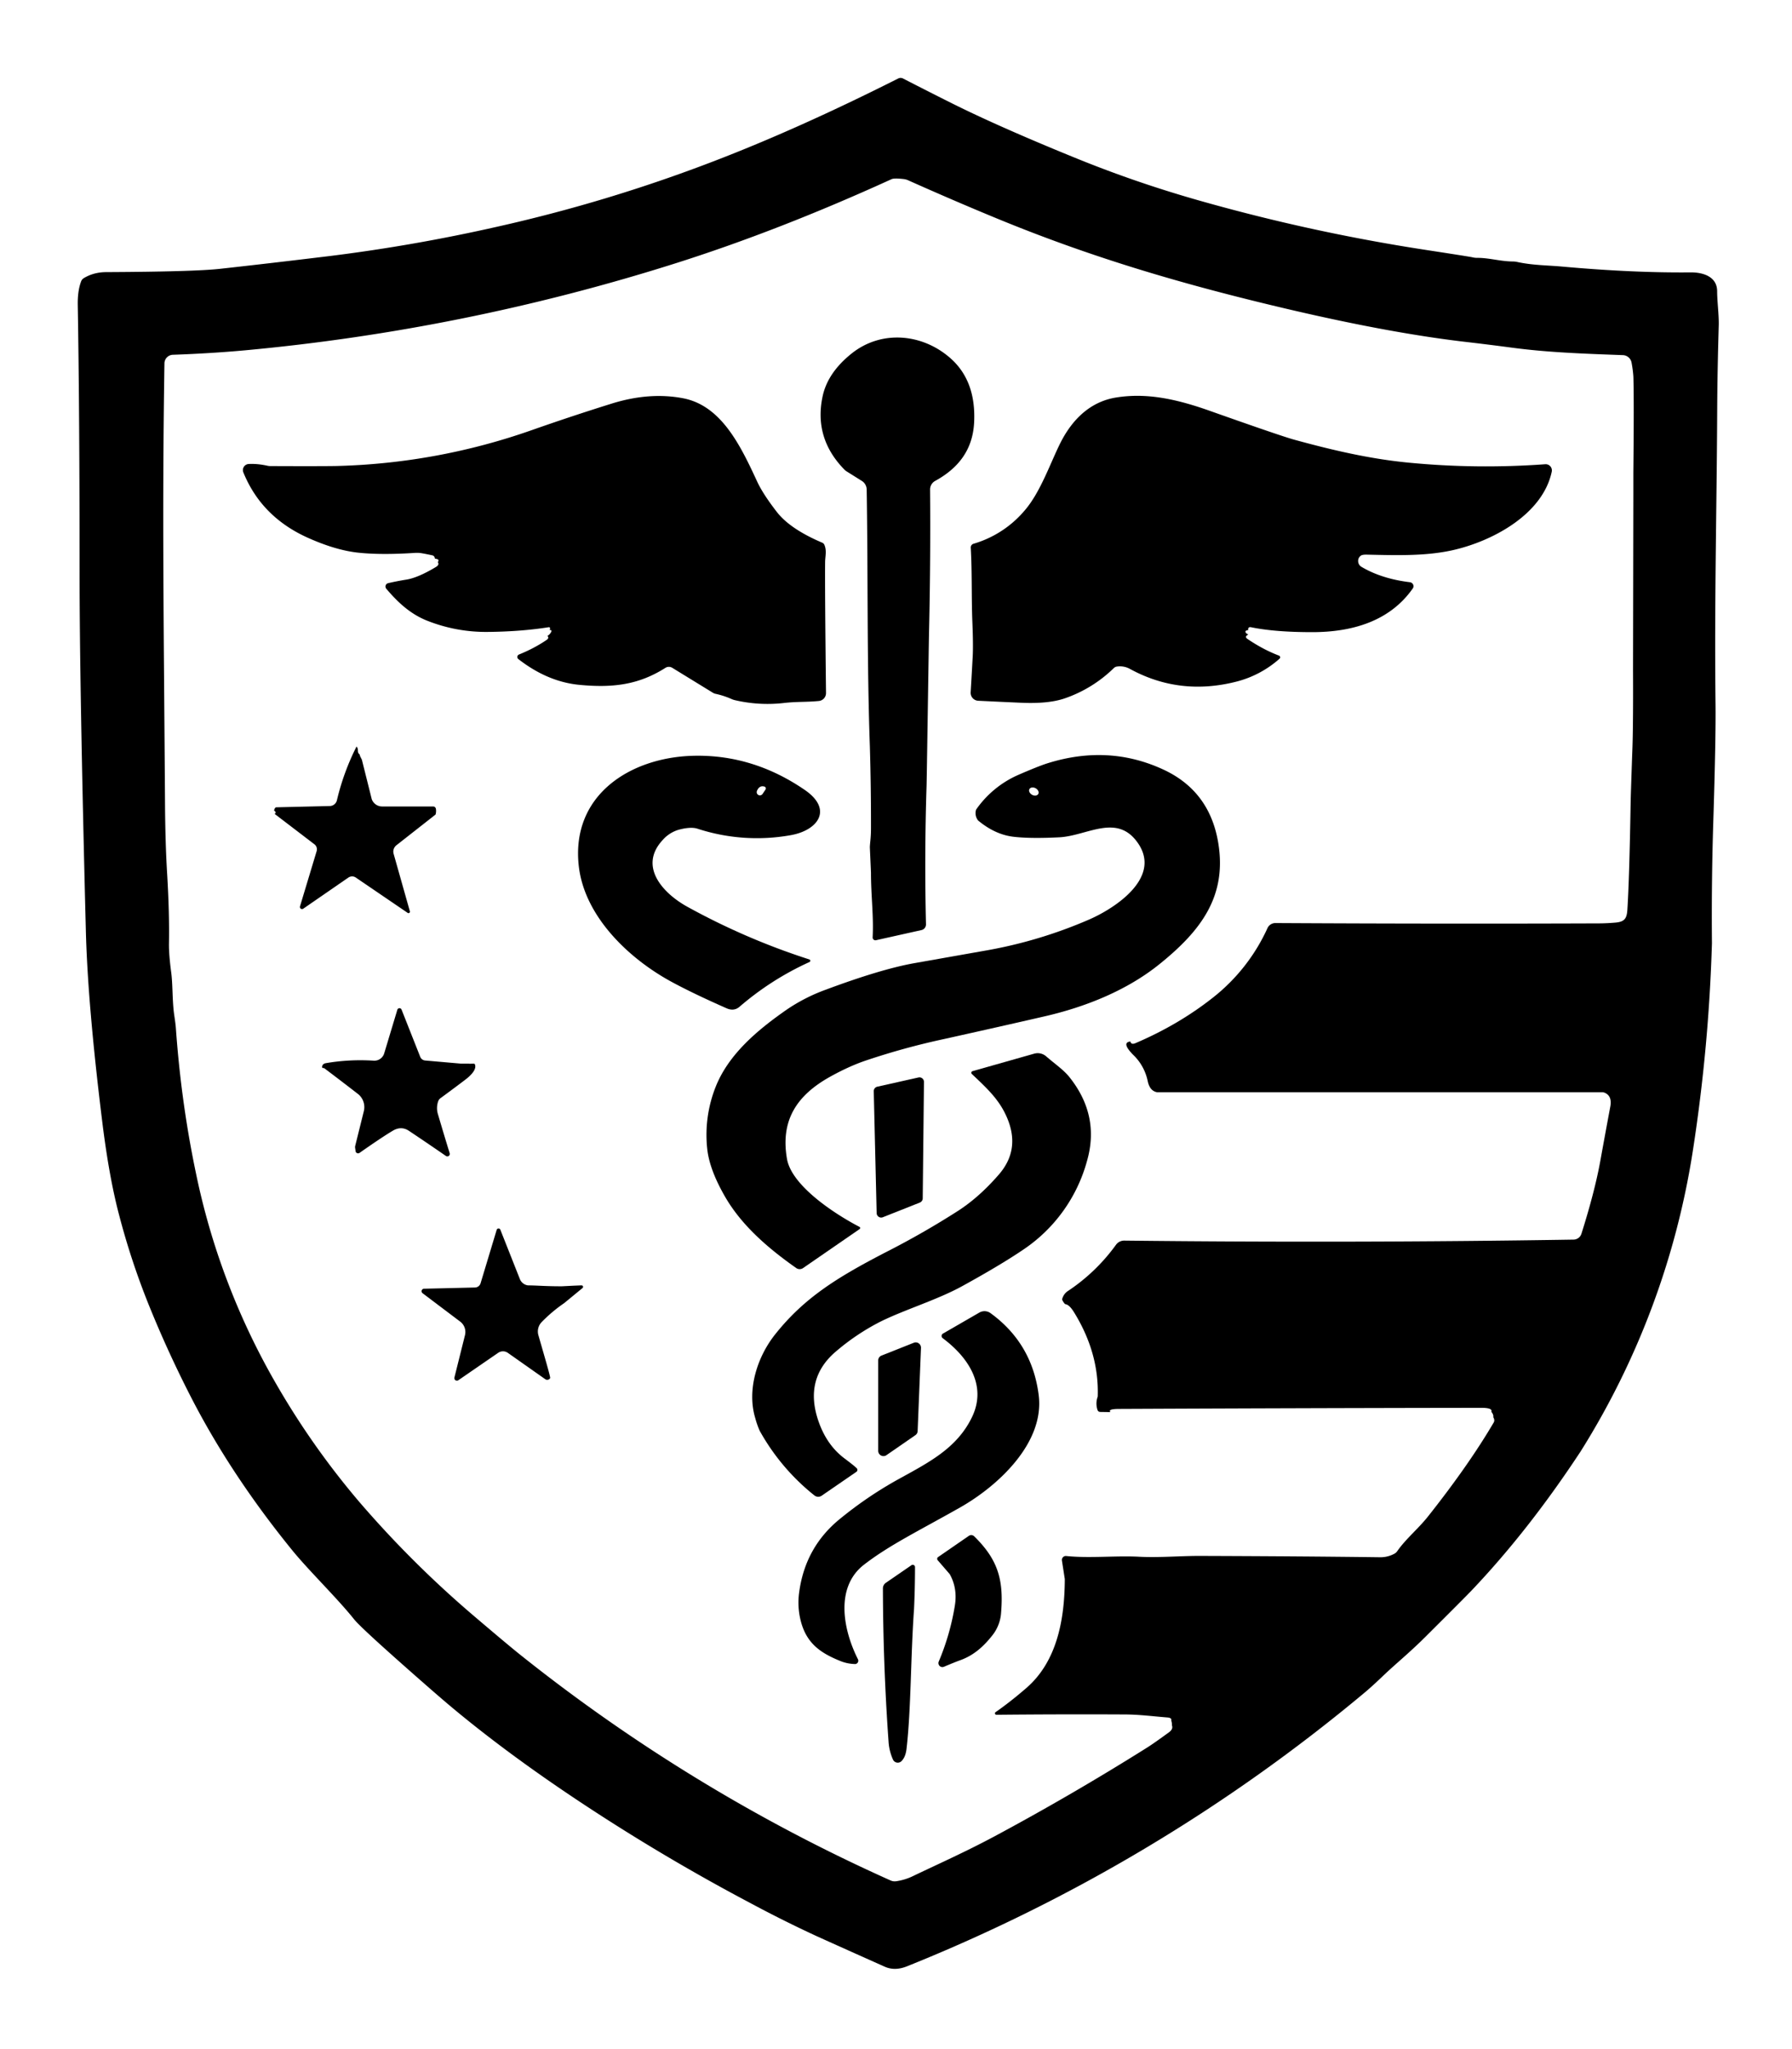
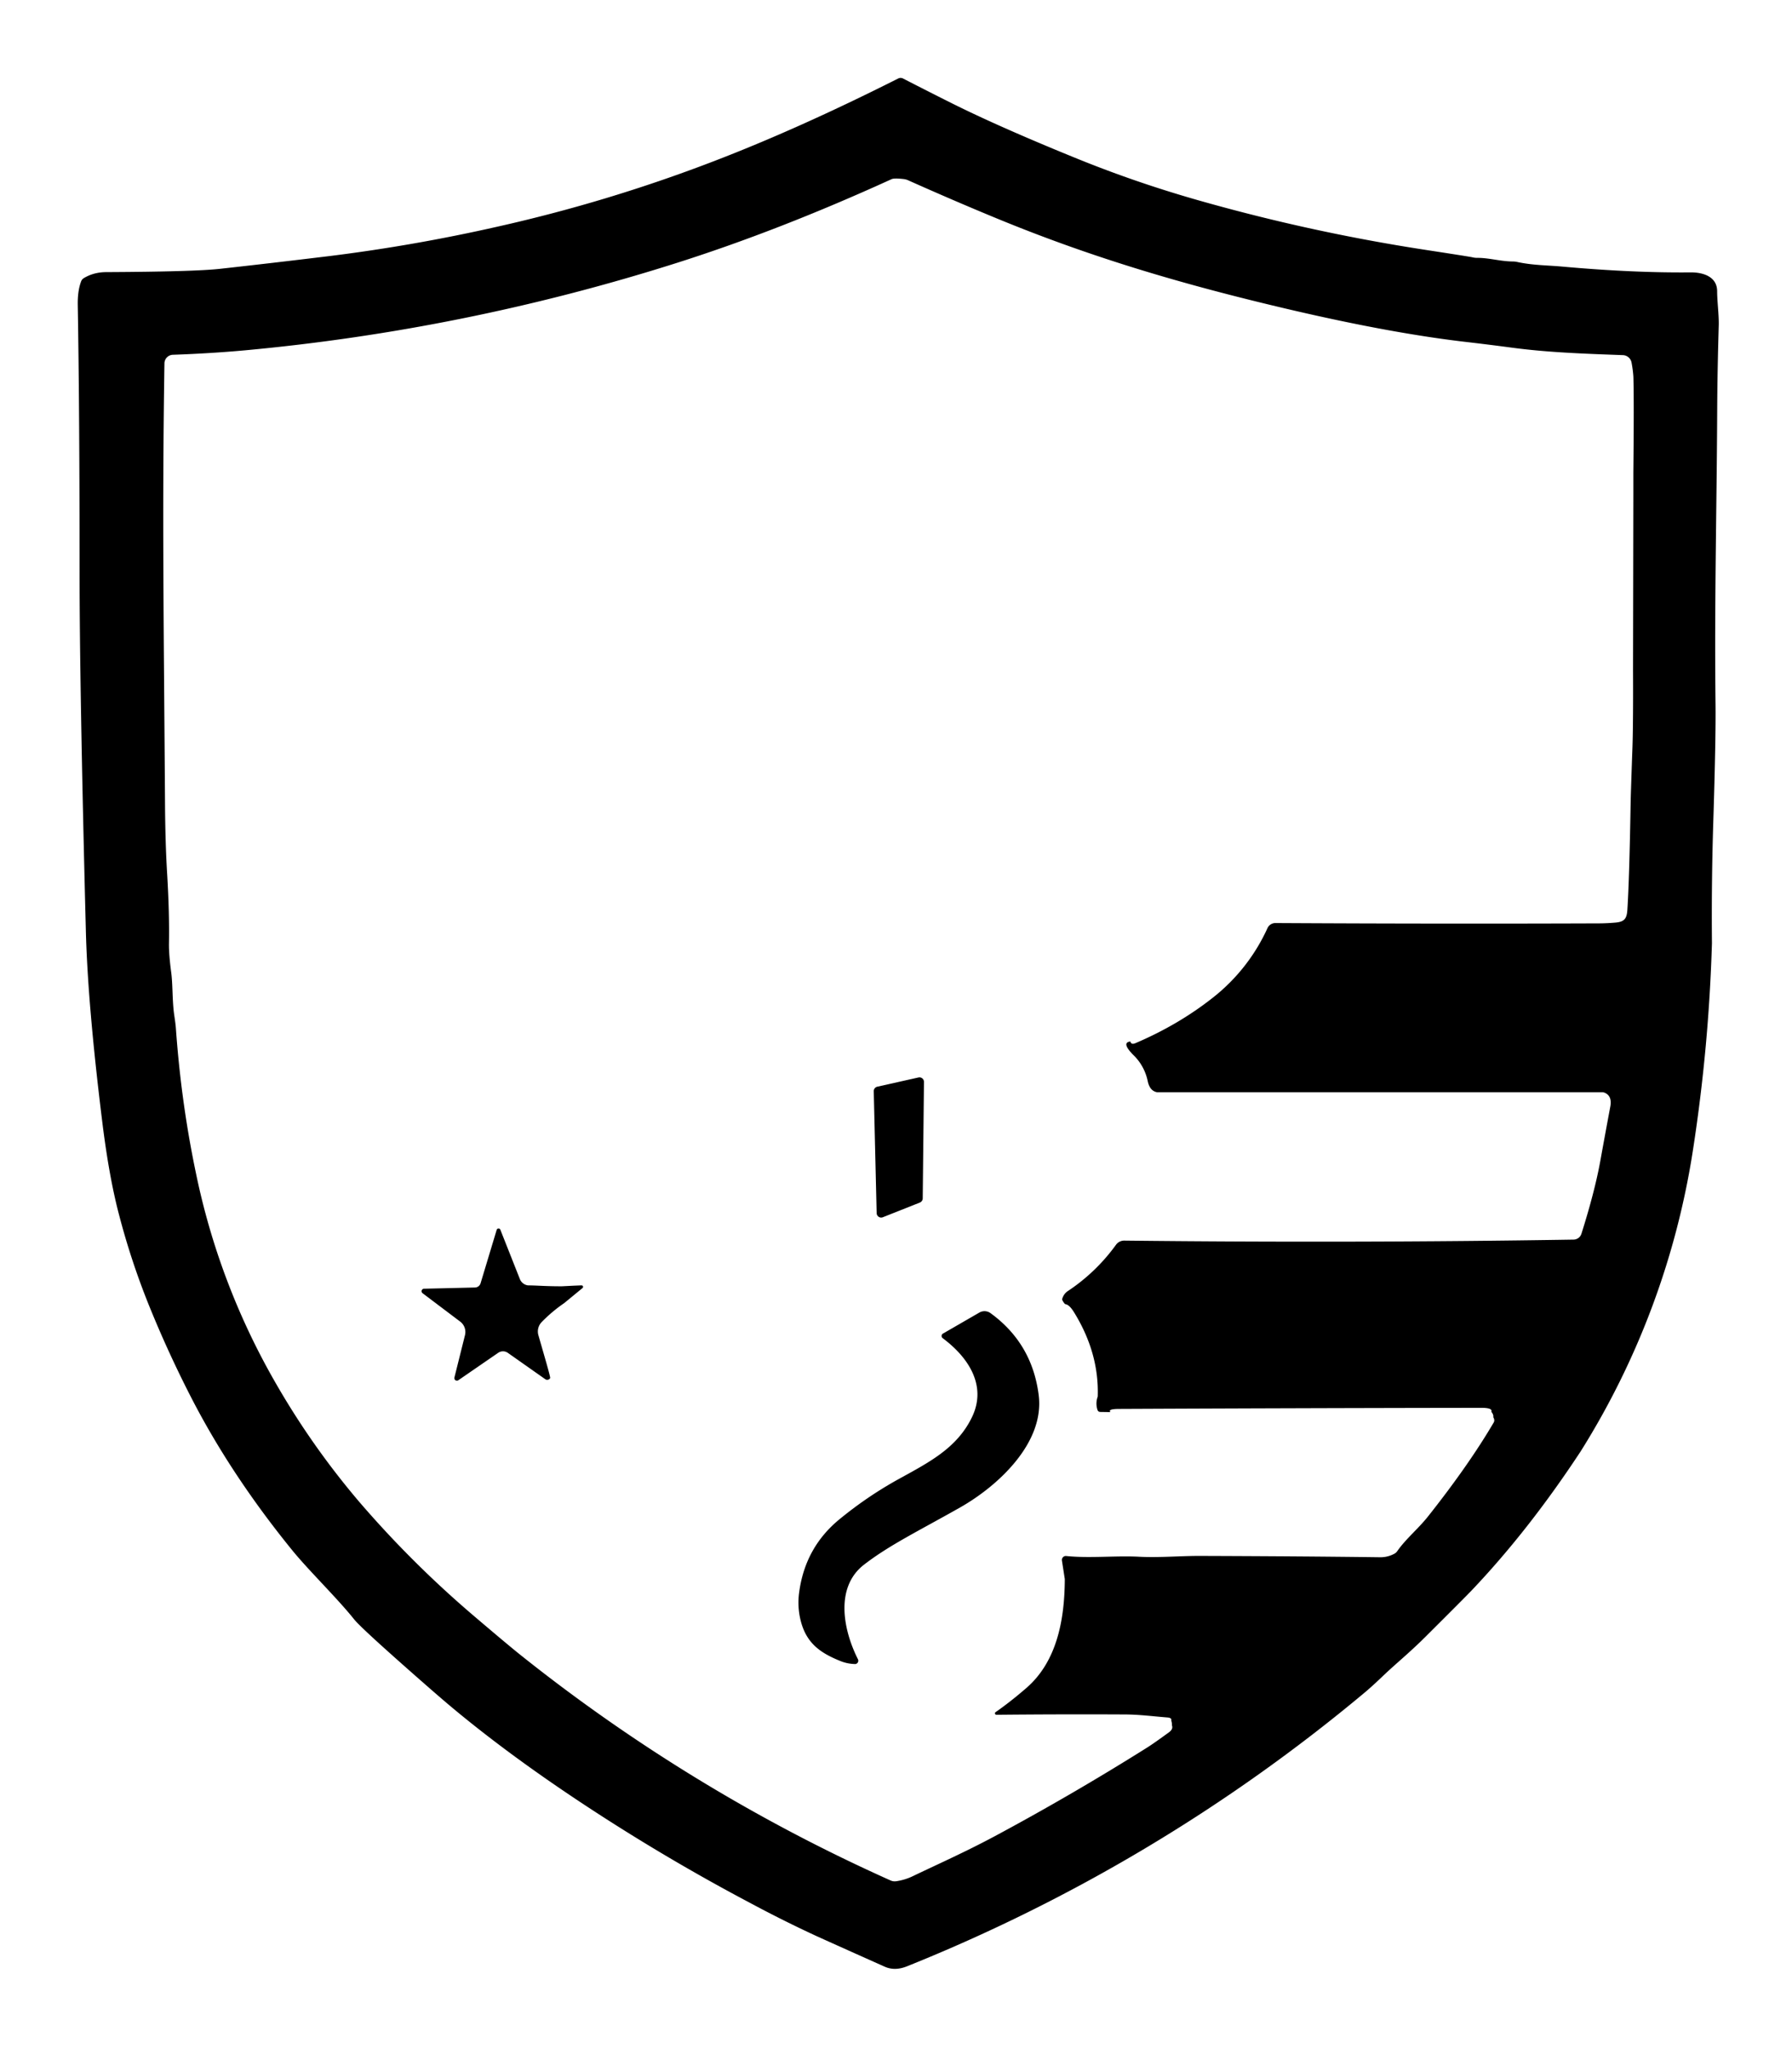
<svg xmlns="http://www.w3.org/2000/svg" width="56" height="64" fill="none">
  <path fill="#000" d="M53.498 29.459a52.293 52.293 0 0 1-.585 6.408 24.802 24.802 0 0 1-3.515 9.46c-1.078 1.64-2.21 3.084-3.395 4.332-.135.143-.622.632-1.461 1.467-.508.506-.916.828-1.352 1.246-.216.206-.399.371-.547.495a53.218 53.218 0 0 1-14.301 8.548c-.254.101-.486.105-.697.01-.829-.37-1.532-.685-2.11-.946a38.363 38.363 0 0 1-2.067-1.03 62.325 62.325 0 0 1-4.82-2.827c-1.722-1.116-3.227-2.211-4.515-3.285-.156-.13-.369-.312-.638-.546-1.452-1.268-2.261-2.005-2.427-2.212-.528-.662-1.425-1.53-1.942-2.167-1.246-1.532-2.279-3.087-3.1-4.664a35.1 35.1 0 0 1-1.38-3 23.12 23.12 0 0 1-.922-2.792c-.208-.783-.383-1.747-.525-2.892-.305-2.46-.478-4.46-.516-6.003-.132-5.131-.197-8.865-.196-11.201 0-3.252-.018-6.03-.057-8.335-.005-.294.03-.54.106-.739a.2.2 0 0 1 .081-.098c.207-.125.441-.188.702-.189 1.83-.009 3.015-.043 3.557-.103 1.008-.111 2.162-.245 3.46-.403a53.667 53.667 0 0 0 5.22-.916 48.232 48.232 0 0 0 6.714-2.028c1.786-.683 3.72-1.55 5.8-2.598a.164.164 0 0 1 .15.001c.607.312 1.117.57 1.53.776.96.479 2.225 1.04 3.795 1.68 1.274.522 2.585.974 3.932 1.356a58.142 58.142 0 0 0 7.088 1.543c.92.141 1.4.217 1.442.228.049.012.1.019.151.019.369-.004.727.11 1.11.113.05 0 .1.005.148.016.488.105.935.101 1.409.144 1.473.132 2.806.192 4 .18.395-.004.836.131.836.592 0 .312.058.745.05 1.054-.028.96-.044 1.827-.048 2.604-.013 3.035-.09 6.013-.053 9.205.009.714-.014 1.953-.07 3.718a93.022 93.022 0 0 0-.042 3.779ZM36.621 53.887a.34.34 0 0 0-.019-.145c.016-.06-.024-.093-.12-.1-.44-.034-.883-.093-1.333-.094a266.32 266.32 0 0 0-4.01.01.045.045 0 0 1-.026-.083c.316-.22.637-.473.965-.757.956-.831 1.19-2.137 1.197-3.388l-.001-.017-.089-.572a.125.125 0 0 1 .08-.135.122.122 0 0 1 .055-.007c.715.076 1.579-.016 2.277.023.616.033 1.326-.029 1.914-.026 2.14.007 4.014.021 5.625.042a.901.901 0 0 0 .441-.112.248.248 0 0 0 .086-.077c.265-.382.654-.697.958-1.08.847-1.068 1.532-2.046 2.055-2.936.03-.051.026-.107-.012-.17.012-.047-.008-.104-.06-.17.032-.082-.073-.122-.314-.122-3.774.005-7.548.017-11.323.034-.24.001-.328.035-.265.1l-.323-.005a.087.087 0 0 1-.081-.061.617.617 0 0 1 .006-.418c.031-.907-.216-1.786-.741-2.635-.1-.162-.193-.247-.277-.253a.434.434 0 0 1-.096-.146.429.429 0 0 1 .2-.276 5.831 5.831 0 0 0 1.486-1.434.315.315 0 0 1 .258-.129c4.777.053 9.458.043 14.04-.031a.262.262 0 0 0 .246-.184c.28-.886.476-1.645.59-2.275.1-.553.204-1.119.312-1.696.042-.226-.02-.371-.186-.436a.183.183 0 0 0-.066-.012H36.173a.164.164 0 0 1-.052-.009c-.13-.038-.214-.15-.254-.334a1.575 1.575 0 0 0-.461-.831c-.247-.254-.274-.39-.082-.41.017.072.071.089.162.05.9-.384 1.708-.86 2.424-1.426a5.822 5.822 0 0 0 1.699-2.166.27.27 0 0 1 .247-.158c3.638.02 7.02.022 10.144.01.152-.001.312-.01.48-.024.28-.025.357-.119.375-.4.042-.645.077-1.79.104-3.437.003-.114.02-.662.055-1.644.028-.8.018-2.403.018-2.403l.01-5.536v-.635c.015-1.483.016-2.483.001-3a3.71 3.71 0 0 0-.056-.43.285.285 0 0 0-.272-.239c-1.217-.045-2.335-.083-3.451-.231-.488-.065-.94-.121-1.356-.17-1.6-.18-3.495-.528-5.686-1.042-3.21-.754-6.069-1.59-9.058-2.821-.889-.366-1.818-.765-2.787-1.198a.46.46 0 0 0-.135-.037c-.2-.023-.327-.022-.383.004-2.359 1.076-4.626 1.957-6.802 2.644a64.038 64.038 0 0 1-13.393 2.7c-.7.064-1.455.111-2.265.14a.271.271 0 0 0-.26.266c-.074 4.699-.02 8.102.018 13.795.006.798.028 1.519.067 2.162.048.803.067 1.524.056 2.163-.004.225.02.526.07.903.052.38.03.89.094 1.33.03.2.048.341.053.426.11 1.543.318 3.044.623 4.5a22.003 22.003 0 0 0 2.504 6.587 24.65 24.65 0 0 0 2.614 3.708 32.567 32.567 0 0 0 3.598 3.573c.714.608 1.2 1.014 1.457 1.218a53.736 53.736 0 0 0 11.536 7.02.321.321 0 0 0 .17.026 1.79 1.79 0 0 0 .555-.173c.834-.398 1.617-.746 2.511-1.223a80.116 80.116 0 0 0 4.788-2.783c.135-.085.361-.243.679-.475.091-.067.121-.14.09-.217Z" />
-   <path fill="#000" d="m27.218 27.259-.035-.791c0-.122.036-.29.035-.608a82.3 82.3 0 0 0-.035-2.557c-.094-2.66-.055-5.27-.099-8.012a.324.324 0 0 0-.151-.27l-.484-.303a.322.322 0 0 1-.05-.039c-.648-.655-.879-1.421-.693-2.297.105-.496.409-.943.91-1.343.924-.735 2.185-.622 3.056.124.559.477.815 1.157.769 2.039-.045.852-.496 1.424-1.218 1.819a.305.305 0 0 0-.158.27c.012 1.434.002 2.88-.03 4.335-.006.283-.011.568-.015.853-.04 2.576-.06 3.934-.065 4.073a77.575 77.575 0 0 0-.018 4.317.18.18 0 0 1-.14.18l-1.422.317a.087.087 0 0 1-.105-.089c.035-.667-.052-1.288-.052-2.018Zm-10.11-7.397a.302.302 0 0 0 .124-.142.02.02 0 0 0 .002-.013c-.006-.027-.026-.037-.06-.028l.014-.037a.038.038 0 0 0-.005-.038.037.037 0 0 0-.035-.014c-.582.092-1.223.141-1.922.147a4.979 4.979 0 0 1-1.863-.345c-.55-.213-.948-.6-1.29-1.002a.11.11 0 0 1-.022-.104.11.11 0 0 1 .079-.072 8.38 8.38 0 0 1 .558-.109c.244-.037.554-.168.931-.394.08-.048.101-.098.063-.15a.117.117 0 0 0 .02-.057c0-.018-.01-.03-.034-.04a.326.326 0 0 0-.076-.014.132.132 0 0 0-.023-.067.09.09 0 0 0-.055-.037 6.952 6.952 0 0 0-.312-.063.964.964 0 0 0-.24-.014c-.72.047-1.317.043-1.792-.01-.469-.054-.988-.21-1.557-.466-.963-.434-1.632-1.114-2.008-2.038a.191.191 0 0 1 .166-.263c.188-.01.382.01.583.054a.437.437 0 0 0 .102.011c1.124.005 1.817.003 2.08-.003a19.848 19.848 0 0 0 6.1-1.126 74.127 74.127 0 0 1 2.482-.823c.791-.246 1.537-.3 2.238-.164 1.183.233 1.78 1.463 2.303 2.595.12.26.327.58.618.955.276.355.749.675 1.42.96a.12.12 0 0 1 .062.06c.084.184.027.374.026.544-.006.555.003 1.919.028 4.091a.248.248 0 0 1-.223.248c-.411.04-.671.014-1.113.065a4.494 4.494 0 0 1-1.5-.088.632.632 0 0 1-.108-.034 2.548 2.548 0 0 0-.495-.164.28.28 0 0 1-.099-.038l-1.265-.776a.202.202 0 0 0-.217.001c-.838.532-1.65.63-2.69.53-.661-.064-1.296-.332-1.905-.805a.082.082 0 0 1-.014-.117.086.086 0 0 1 .035-.026c.31-.124.597-.275.86-.453.062-.04.07-.083.029-.127Zm21.902-.183a.176.176 0 0 0-.066.017c-.023.012-.029.03-.02.052.013.027.042.05.088.072-.04.018-.065.038-.073.06-.008.026.007.051.045.077.33.223.657.396.983.519a.058.058 0 0 1 .037.044.059.059 0 0 1-.019.054 3.227 3.227 0 0 1-1.342.714c-1.182.303-2.291.172-3.328-.393a.644.644 0 0 0-.412-.076.175.175 0 0 0-.096.047 4.094 4.094 0 0 1-1.544.95c-.335.113-.782.158-1.341.134-.496-.022-.947-.043-1.352-.063a.249.249 0 0 1-.237-.264c.022-.363.043-.73.063-1.102.014-.246.01-.614-.01-1.103-.03-.767-.006-1.535-.05-2.313a.12.12 0 0 1 .085-.121 3.304 3.304 0 0 0 1.608-1.05c.488-.57.79-1.463 1.106-2.096.362-.721.923-1.29 1.74-1.422.952-.155 1.883.044 2.932.416 1.48.524 2.361.825 2.642.902 1.163.319 2.337.596 3.55.714 1.43.139 2.86.156 4.29.051a.194.194 0 0 1 .203.234c-.284 1.343-1.874 2.182-3.113 2.455-.831.183-1.731.156-2.667.135-.089-.002-.149.008-.18.028a.202.202 0 0 0-.09.179.212.212 0 0 0 .105.175c.419.248.923.408 1.514.48a.126.126 0 0 1 .11.136.122.122 0 0 1-.023.06c-.723 1.029-1.902 1.362-3.136 1.363-.772.001-1.406-.05-1.901-.15-.04-.009-.068-.007-.083.005-.022.018-.028.044-.018.08Zm-27.822 3.808c.009.06.061.06.061.122l.06.121.307 1.227a.345.345 0 0 0 .325.232h1.594c.02 0 .04.007.056.02.015.012.026.03.03.05a.399.399 0 0 1-.01.182l-1.224.96a.252.252 0 0 0-.086.267l.508 1.797a.046.046 0 0 1-.002.026.045.045 0 0 1-.04.03.045.045 0 0 1-.026-.008l-1.62-1.103a.206.206 0 0 0-.235 0l-1.41.972a.066.066 0 0 1-.077-.001.067.067 0 0 1-.024-.073l.52-1.724a.197.197 0 0 0-.068-.213l-1.248-.953c.026-.007.037-.022.033-.044-.003-.023-.014-.037-.03-.042a.022.022 0 0 1-.012-.01.024.024 0 0 1-.003-.016c.01-.045.028-.075.053-.089a.014.014 0 0 1 .008-.002l1.678-.04a.233.233 0 0 0 .223-.182 7.592 7.592 0 0 1 .612-1.676c.056.071.036.086.047.17Zm14.106 6.48a.043.043 0 0 1 .023.062.043.043 0 0 1-.018.017 9.096 9.096 0 0 0-2.186 1.396c-.116.101-.251.118-.405.051-.726-.32-1.31-.602-1.753-.844-1.325-.728-2.69-2.034-2.868-3.598-.25-2.22 1.608-3.39 3.561-3.445 1.246-.034 2.412.32 3.498 1.064.903.618.407 1.272-.446 1.417a5.983 5.983 0 0 1-2.904-.204c-.142-.046-.34-.034-.592.034a1.063 1.063 0 0 0-.495.319c-.765.823.003 1.663.774 2.087a21.56 21.56 0 0 0 3.811 1.644Zm-1.407-5.4c-.107-.03-.185.017-.234.14a.1.1 0 0 0 .175.093l.093-.138a.061.061 0 0 0 .008-.056.061.061 0 0 0-.042-.039Z" />
-   <path fill="#000" d="M30.566 25.627a.367.367 0 0 1-.063-.34 3.14 3.14 0 0 1 1.322-1.086c.42-.182.717-.3.89-.355 1.279-.406 2.492-.342 3.64.19.961.445 1.532 1.204 1.713 2.277.283 1.68-.54 2.76-1.84 3.805-1.024.824-2.319 1.335-3.584 1.626-.9.207-1.95.444-3.15.71a22.37 22.37 0 0 0-2.458.677c-.35.12-.72.29-1.108.506-1.015.57-1.546 1.34-1.335 2.559.147.849 1.517 1.735 2.267 2.124a.04.04 0 0 1 .02.033.04.04 0 0 1-.017.035l-1.767 1.218a.188.188 0 0 1-.214-.001c-.84-.59-1.677-1.297-2.206-2.197-.34-.582-.533-1.096-.577-1.543a4.061 4.061 0 0 1 .267-1.923c.406-1.022 1.316-1.78 2.225-2.412a5.5 5.5 0 0 1 1.218-.62c1.143-.426 2.066-.703 2.768-.828l2.18-.385a14.304 14.304 0 0 0 3.29-.982c.806-.354 2.26-1.304 1.513-2.383-.655-.947-1.583-.223-2.461-.18-.61.03-1.09.024-1.442-.019-.376-.047-.74-.215-1.091-.506Zm1.604-.982a.09.09 0 0 0-.011.045c0 .016.004.033.012.05a.172.172 0 0 0 .032.046.212.212 0 0 0 .106.059.17.17 0 0 0 .057.003.118.118 0 0 0 .048-.017.089.089 0 0 0 .032-.032.09.09 0 0 0 .011-.045.123.123 0 0 0-.012-.05.172.172 0 0 0-.032-.046.212.212 0 0 0-.106-.059.167.167 0 0 0-.057-.003.12.12 0 0 0-.048.017.089.089 0 0 0-.032.032Zm-22.105 8.678c.005-.065.045-.104.119-.117.49-.084.988-.11 1.494-.078a.321.321 0 0 0 .328-.227l.41-1.36a.07.07 0 0 1 .133-.007l.583 1.474a.184.184 0 0 0 .157.115l1.118.098h.243c.014.009.175-.007.182.007.086.152-.102.35-.291.494-.22.167-.478.36-.775.577a.207.207 0 0 0-.072.096.645.645 0 0 0-.007.41c.105.358.227.764.366 1.215a.077.077 0 0 1-.117.085 82.89 82.89 0 0 0-1.156-.785c-.16-.107-.328-.108-.503-.005-.22.13-.568.362-1.041.693a.08.08 0 0 1-.109-.016.077.077 0 0 1-.015-.037l-.015-.105a.156.156 0 0 1 .003-.06l.27-1.086a.525.525 0 0 0-.176-.53 98.756 98.756 0 0 0-1.046-.799c-.016-.013-.032-.018-.046-.016a.032.032 0 0 1-.014-.001.033.033 0 0 1-.021-.02.035.035 0 0 1-.002-.015Z" />
-   <path fill="#000" d="M30.37 33.544a.052.052 0 0 1 .021-.088l1.928-.547a.402.402 0 0 1 .372.083c.279.242.543.42.72.639.646.803.832 1.68.557 2.633a4.879 4.879 0 0 1-2.001 2.773c-.477.323-1.113.702-1.908 1.139-.78.427-1.813.737-2.559 1.11a7.057 7.057 0 0 0-1.348.9c-.696.574-.886 1.312-.571 2.213.173.495.444.88.814 1.156.2.15.327.251.378.304a.072.072 0 0 1 .021.057.072.072 0 0 1-.03.053l-1.084.745a.192.192 0 0 1-.23-.007 6.792 6.792 0 0 1-1.71-2.02 2.738 2.738 0 0 1-.14-.401c-.264-.881.064-1.906.621-2.606.911-1.147 1.94-1.783 3.472-2.575a26.183 26.183 0 0 0 2.26-1.295c.437-.284.857-.66 1.26-1.124.45-.517.539-1.103.264-1.76-.236-.566-.615-.918-1.107-1.382Z" />
  <path fill="#000" d="m27.416 33.941 1.285-.288a.141.141 0 0 1 .173.14l-.039 3.635a.143.143 0 0 1-.09.132l-1.155.458a.142.142 0 0 1-.195-.129l-.09-3.806a.142.142 0 0 1 .111-.142Zm-9.86 6.234.374-.019.243-.01.028.007.018.022.002.029-.015.024-.58.476a4.582 4.582 0 0 0-.7.59.421.421 0 0 0-.101.409c.15.529.384 1.309.367 1.34a.106.106 0 0 1-.154.033l-1.168-.822a.264.264 0 0 0-.302-.001l-1.243.855a.08.08 0 0 1-.124-.086l.33-1.322a.407.407 0 0 0-.15-.422l-1.176-.887a.078.078 0 0 1 .045-.14l1.595-.038a.187.187 0 0 0 .173-.132l.503-1.668a.061.061 0 0 1 .056-.043.06.06 0 0 1 .059.038l.61 1.541a.317.317 0 0 0 .254.198c.276 0 .52.028 1.056.028Zm9.162 11.798a1.28 1.28 0 0 1-.449-.091c-.624-.25-1.061-.549-1.243-1.246a2.313 2.313 0 0 1-.053-.896c.126-.95.555-1.72 1.287-2.31a12.268 12.268 0 0 1 1.73-1.182c.998-.554 1.904-.989 2.387-1.991.475-.992-.132-1.877-.916-2.46a.088.088 0 0 1-.036-.075.085.085 0 0 1 .043-.07l1.138-.657a.32.32 0 0 1 .347.018c.868.63 1.37 1.484 1.506 2.56.19 1.492-1.269 2.837-2.454 3.509-1.308.74-2.218 1.179-3.007 1.79-.914.709-.645 2.047-.187 2.952a.104.104 0 0 1-.093.15Z" />
-   <path fill="#000" d="m27.547 42.339 1.009-.4a.165.165 0 0 1 .155.018.165.165 0 0 1 .07.141l-.105 2.6a.163.163 0 0 1-.072.128l-.902.623a.163.163 0 0 1-.234-.05.165.165 0 0 1-.024-.085v-2.822a.164.164 0 0 1 .103-.153Zm1.757 6.393a.069.069 0 0 1-.007-.08.066.066 0 0 1 .019-.02l.96-.662a.132.132 0 0 1 .169.015c.724.712.924 1.33.84 2.373a1.274 1.274 0 0 1-.257.698c-.263.337-.571.636-1.018.797-.115.041-.286.11-.513.206a.123.123 0 0 1-.168-.09.124.124 0 0 1 .006-.071 7.613 7.613 0 0 0 .503-1.742c.06-.36.008-.688-.154-.981a.115.115 0 0 0-.015-.021l-.365-.422Zm-.822.154a.074.074 0 0 1 .074-.004.07.07 0 0 1 .038.064 28.1 28.1 0 0 1-.03 1.3c-.108 1.507-.091 3.146-.236 4.383-.02.169-.073.295-.159.379a.164.164 0 0 1-.263-.05 1.608 1.608 0 0 1-.139-.566 70.023 70.023 0 0 1-.176-4.782.21.21 0 0 1 .091-.173l.8-.55Z" />
</svg>